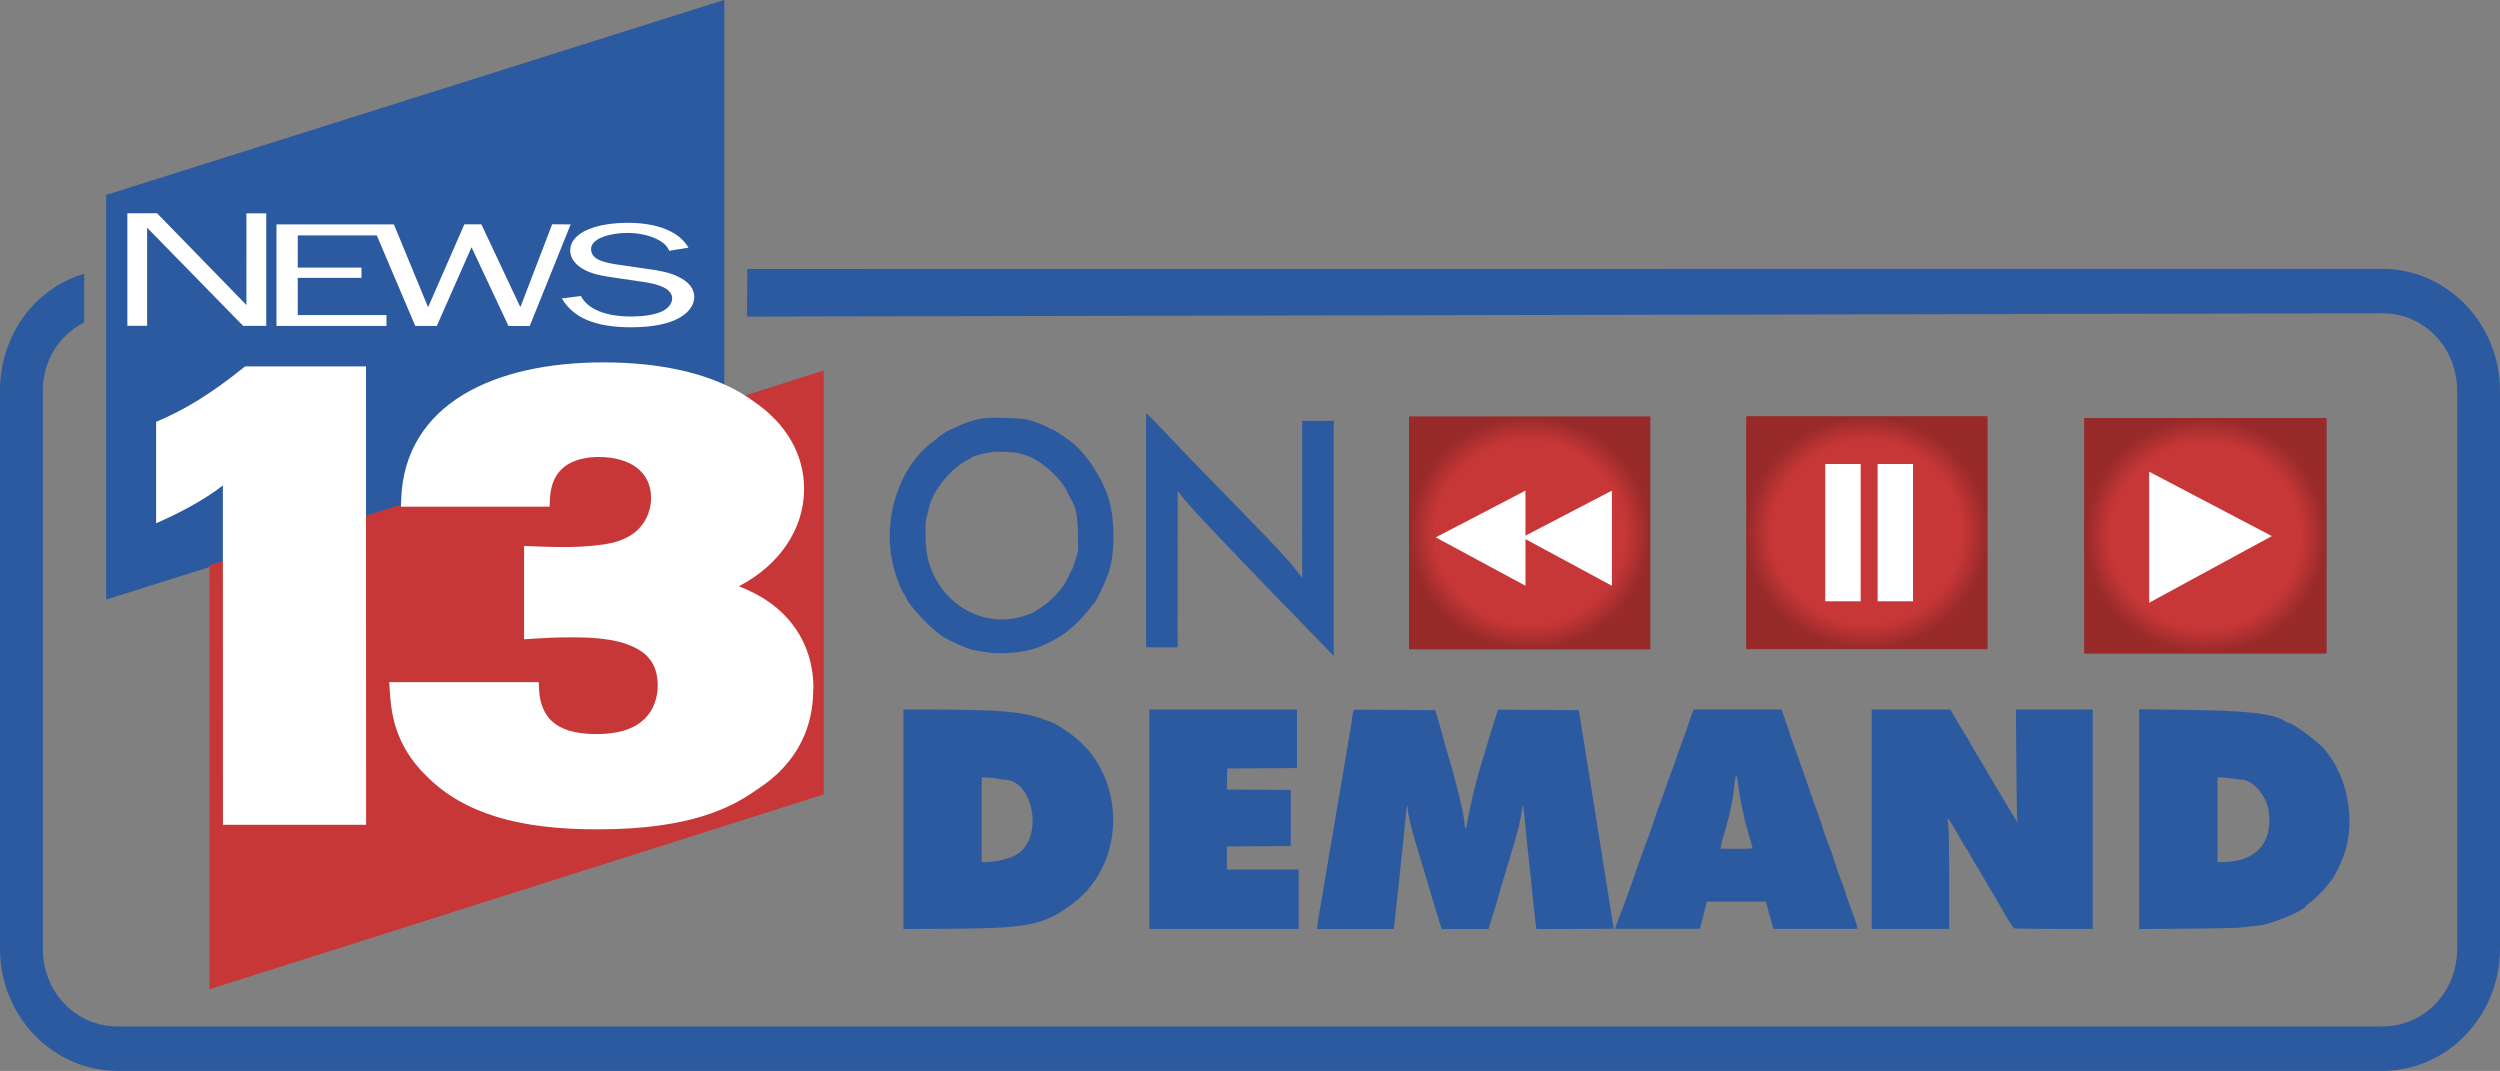
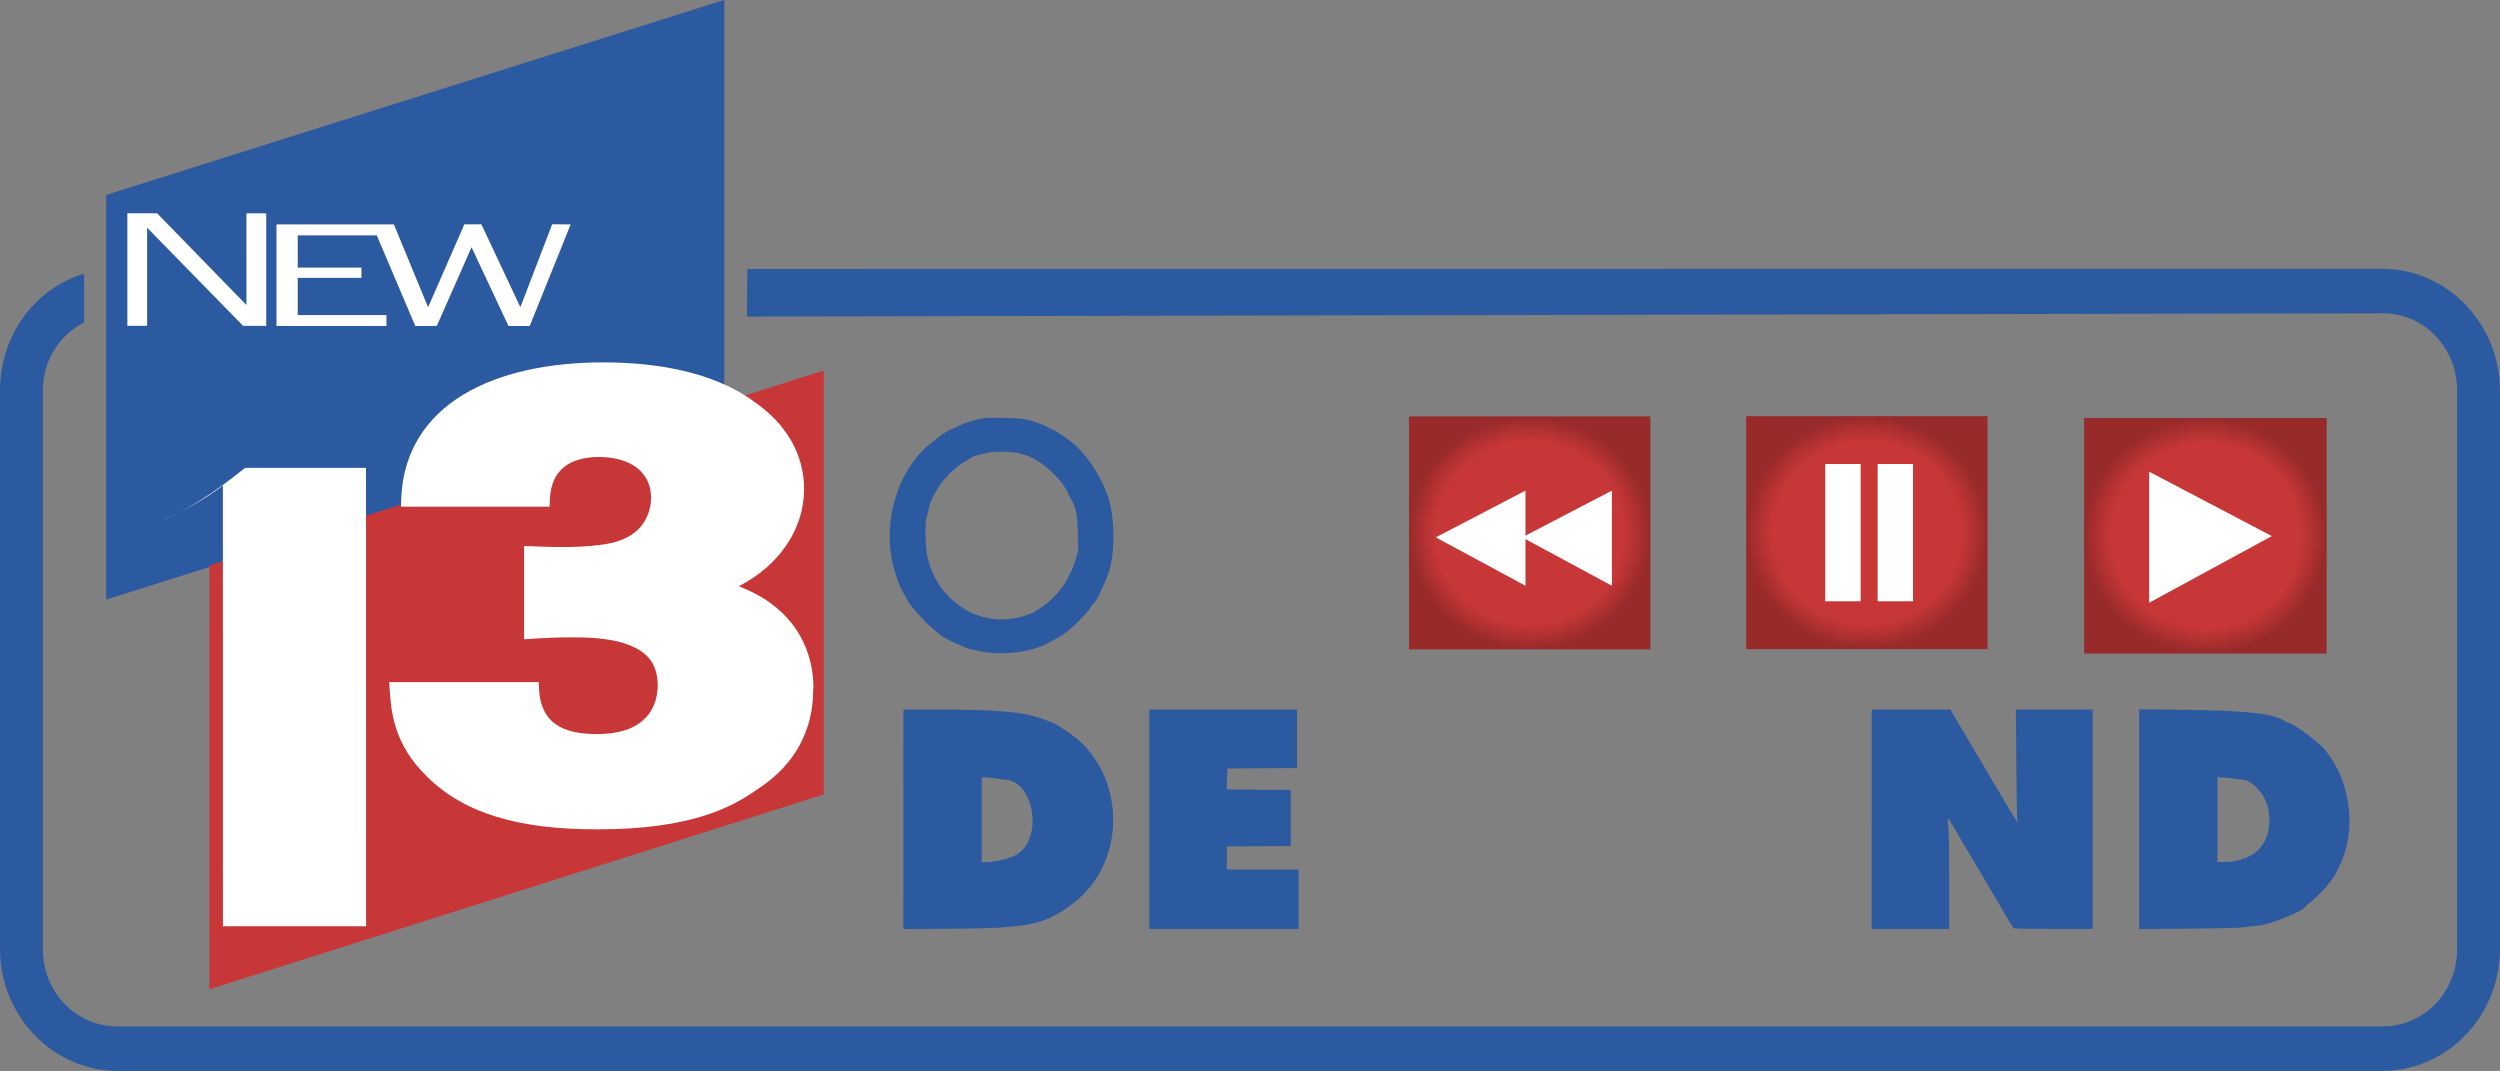
<svg xmlns="http://www.w3.org/2000/svg" xmlns:ns1="http://sodipodi.sourceforge.net/DTD/sodipodi-0.dtd" xmlns:ns2="http://www.inkscape.org/namespaces/inkscape" xmlns:xlink="http://www.w3.org/1999/xlink" version="1.1" width="1379.797" height="591.055" viewBox="0 0 365.067 156.381" id="svg159" ns1:docname="News 13 On Demand 2013.svg" ns2:version="1.0.2 (e86c870879, 2021-01-15, custom)">
  <rect x="0" y="0" width="365.067" height="156.381" fill="#808080" stroke="none" />
  <ns1:namedview ns2:document-rotation="0" pagecolor="#ffffff" bordercolor="#666666" borderopacity="1" objecttolerance="10" gridtolerance="10" guidetolerance="10" ns2:pageopacity="0" ns2:pageshadow="2" ns2:window-width="1440" ns2:window-height="837" id="namedview161" showgrid="false" showguides="true" fit-margin-top="0" fit-margin-left="0" fit-margin-right="0" fit-margin-bottom="0" scale-x="0.337" ns2:zoom="0.64980192" ns2:cx="772.45006" ns2:cy="270.19645" ns2:window-x="-8" ns2:window-y="-8" ns2:window-maximized="1" ns2:current-layer="svg159" />
  <defs id="defs17">
    <linearGradient x1="272.332" y1="156.803" x2="306.813" y2="156.803" gradientUnits="userSpaceOnUse" id="color-1">
      <stop offset="0" stop-color="#ea2427" id="stop2" />
      <stop offset="1" stop-color="#f6c217" id="stop4" />
    </linearGradient>
    <linearGradient x1="321.381" y1="156.742" x2="355.862" y2="156.742" gradientUnits="userSpaceOnUse" id="color-2">
      <stop offset="0" stop-color="#ea2427" id="stop7" />
      <stop offset="1" stop-color="#f6c217" id="stop9" />
    </linearGradient>
    <linearGradient x1="370.538" y1="156.961" x2="405.018" y2="156.961" gradientUnits="userSpaceOnUse" id="color-3">
      <stop offset="0" stop-color="#ea2427" id="stop12" />
      <stop offset="1" stop-color="#f6c217" id="stop14" />
    </linearGradient>
    <ns2:path-effect live_update="true" perimetral="false" vertical_mirror="false" horizontal_mirror="false" lpeversion="1" is_visible="true" id="path-effect1138" gridpoint32x33x34x35="963.776,963.75" gridpoint29x31="1308.788,963.75" gridpoint28x30="618.764,963.75" gridpoint25x27="1653.8,963.75" gridpoint24x26="273.752,963.75" gridpoint22x23="963.776,1407.743" gridpoint20x21="963.776,519.756" gridpoint19="1308.788,1407.743" gridpoint18="618.764,1407.743" gridpoint17="1308.788,519.756" gridpoint16="618.764,519.756" gridpoint15="1653.8,1407.743" gridpoint14="273.752,1407.743" gridpoint13="1653.8,519.756" gridpoint12="273.752,519.756" gridpoint10x11="963.776,1851.737" gridpoint8x9="963.776,75.763" gridpoint7="1308.788,1851.737" gridpoint6="618.764,1851.737" gridpoint5="1308.788,75.763" gridpoint4="618.764,75.763" gridpoint3="1587.558,1894.9" gridpoint2="312.718,1647.69" gridpoint1="1653.8,75.763" gridpoint0="273.752,118.927" effect="lattice2" />
    <radialGradient cx="291.789" cy="159.125" r="20.563" gradientUnits="userSpaceOnUse" id="color-1-0">
      <stop offset="0" stop-color="#d31f36" id="stop2-0" />
      <stop offset="1" stop-color="#851423" id="stop4-0" />
    </radialGradient>
    <radialGradient cx="339.093" cy="159.125" r="20.563" gradientUnits="userSpaceOnUse" id="color-2-0">
      <stop offset="0" stop-color="#d31f36" id="stop7-4" />
      <stop offset="1" stop-color="#851423" id="stop9-6" />
    </radialGradient>
    <radialGradient cx="385.914" cy="159.366" r="20.563" gradientUnits="userSpaceOnUse" id="color-3-8">
      <stop offset="0" stop-color="#d31f36" id="stop12-7" />
      <stop offset="1" stop-color="#851423" id="stop14-6" />
    </radialGradient>
    <radialGradient ns2:collect="always" xlink:href="#color-3-8" id="radialGradient1830" cx="347.517" cy="91.47" fx="347.517" fy="91.47" r="20.563" gradientTransform="matrix(1,0,0,0.986,0,1.288)" gradientUnits="userSpaceOnUse" />
    <linearGradient id="color-1-6" gradientUnits="userSpaceOnUse" y2="156.803" x2="306.813" y1="156.803" x1="272.332">
      <stop id="stop2-5" stop-color="#ea2427" offset="0" />
      <stop id="stop4-6" stop-color="#f6c217" offset="1" />
    </linearGradient>
    <linearGradient id="color-2-2" gradientUnits="userSpaceOnUse" y2="156.742" x2="355.862" y1="156.742" x1="321.381">
      <stop id="stop7-1" stop-color="#ea2427" offset="0" />
      <stop id="stop9-3" stop-color="#f6c217" offset="1" />
    </linearGradient>
    <linearGradient id="color-3-3" gradientUnits="userSpaceOnUse" y2="156.961" x2="405.018" y1="156.961" x1="370.538">
      <stop id="stop12-2" stop-color="#ea2427" offset="0" />
      <stop id="stop14-5" stop-color="#f6c217" offset="1" />
    </linearGradient>
    <radialGradient cx="385.914" cy="159.366" r="20.563" gradientUnits="userSpaceOnUse" id="radialGradient1036">
      <stop offset="0" stop-color="#d31f36" id="stop1032" style="stop-color:#c83737;stop-opacity:1" />
      <stop offset="0.782" stop-color="#d31f36" id="stop1038" style="stop-color:#c83737;stop-opacity:1" />
      <stop offset="1" stop-color="#851423" id="stop1034" style="stop-color:#982a2a;stop-opacity:1" />
    </radialGradient>
    <radialGradient cx="291.789" cy="159.125" r="20.563" gradientUnits="userSpaceOnUse" id="color-1-01">
      <stop offset="0" stop-color="#d31f36" id="stop2-3" />
      <stop offset="1" stop-color="#851423" id="stop4-1" />
    </radialGradient>
    <radialGradient cx="339.093" cy="159.125" r="20.563" gradientUnits="userSpaceOnUse" id="color-2-00">
      <stop offset="0" stop-color="#d31f36" id="stop7-2" />
      <stop offset="1" stop-color="#851423" id="stop9-64" />
    </radialGradient>
    <radialGradient cx="385.914" cy="159.366" r="20.563" gradientUnits="userSpaceOnUse" id="color-3-1">
      <stop offset="0" stop-color="#d31f36" id="stop12-4" />
      <stop offset="1" stop-color="#851423" id="stop14-1" />
    </radialGradient>
    <radialGradient ns2:collect="always" xlink:href="#radialGradient1036" id="radialGradient1042" cx="253.391" cy="91.228" fx="253.391" fy="91.228" r="20.563" gradientTransform="matrix(1,0,0,0.986,-5.854,-5.187)" gradientUnits="userSpaceOnUse" />
    <radialGradient ns2:collect="always" xlink:href="#radialGradient1036-2" id="radialGradient1042-3" cx="253.391" cy="91.228" fx="253.391" fy="91.228" r="20.563" gradientTransform="matrix(1,0,0,0.986,41.45,-5.187)" gradientUnits="userSpaceOnUse" />
    <radialGradient cx="385.914" cy="159.366" r="20.563" gradientUnits="userSpaceOnUse" id="radialGradient1036-2">
      <stop offset="0" stop-color="#d31f36" id="stop1032-0" style="stop-color:#c83737;stop-opacity:1" />
      <stop offset="0.782" stop-color="#d31f36" id="stop1038-5" style="stop-color:#c83737;stop-opacity:1" />
      <stop offset="1" stop-color="#851423" id="stop1034-9" style="stop-color:#982a2a;stop-opacity:1" />
    </radialGradient>
    <radialGradient ns2:collect="always" xlink:href="#radialGradient1036-5" id="radialGradient1042-6" cx="253.391" cy="91.228" fx="253.391" fy="91.228" r="20.563" gradientTransform="matrix(1,0,0,0.986,88.271,-4.945)" gradientUnits="userSpaceOnUse" />
    <radialGradient cx="385.914" cy="159.366" r="20.563" gradientUnits="userSpaceOnUse" id="radialGradient1036-5">
      <stop offset="0" stop-color="#d31f36" id="stop1032-09" style="stop-color:#c83737;stop-opacity:1" />
      <stop offset="0.782" stop-color="#d31f36" id="stop1038-7" style="stop-color:#c83737;stop-opacity:1" />
      <stop offset="1" stop-color="#851423" id="stop1034-1" style="stop-color:#982a2a;stop-opacity:1" />
    </radialGradient>
  </defs>
  <g transform="matrix(0.998,0,0,0.998,-462.145,-87.41)" id="g29" stroke-width="0.265" fill="#0047b8" data-paper-data="{&quot;origPos&quot;:null}" style="font-family:none;mix-blend-mode:normal;fill-rule:nonzero;stroke:none;stroke-linecap:butt;stroke-linejoin:miter;stroke-miterlimit:10;stroke-dasharray:none;stroke-dashoffset:0" />
  <g style="font-family:none;mix-blend-mode:normal;fill-rule:nonzero;stroke:none;stroke-linecap:butt;stroke-linejoin:miter;stroke-miterlimit:10;stroke-dasharray:none;stroke-dashoffset:0" data-paper-data="{&quot;origPos&quot;:null}" fill="#0047b8" stroke-width="0.265" id="g29-3" transform="matrix(0.783,0,0,0.783,-88.117,108.196)" />
  <g id="g1268">
    <g style="mix-blend-mode:normal;fill:#0d4290;fill-rule:nonzero;stroke:none;stroke-width:1;stroke-linecap:butt;stroke-linejoin:miter;stroke-miterlimit:10;stroke-dasharray:none;stroke-dashoffset:0" id="g1101" transform="matrix(0.955,0,0,0.93,-317.151,-78.355)">
      <path style="font-family:none;mix-blend-mode:normal;fill:#2c5aa0;fill-opacity:1;fill-rule:nonzero;stroke:none;stroke-width:0;stroke-linecap:butt;stroke-linejoin:miter;stroke-miterlimit:10;stroke-dasharray:none;stroke-dashoffset:0" ns2:connector-curvature="0" id="path29-0" data-paper-data="{&quot;origPos&quot;:null}" d="m 442.849,84.236 v 63.541 l -94.515,30.621 v -63.541 z" />
      <path style="font-family:none;mix-blend-mode:normal;fill:#c83737;fill-opacity:1;fill-rule:nonzero;stroke:none;stroke-width:0;stroke-linecap:butt;stroke-linejoin:miter;stroke-miterlimit:10;stroke-dasharray:none;stroke-dashoffset:0" ns2:connector-curvature="0" id="svg_6-4" data-paper-data="{&quot;origPos&quot;:null}" d="m 458.053,142.429 v 66.563 l -93.94,30.596 v -66.563 z" />
-       <path style="font-family:none;mix-blend-mode:normal;fill:#ffffff;fill-opacity:1;fill-rule:nonzero;stroke:none;stroke-width:1.003;stroke-linecap:butt;stroke-linejoin:miter;stroke-miterlimit:10;stroke-dasharray:none;stroke-dashoffset:0" d="m 366.173,160.483 c -2.938,2.336 -6.723,4.372 -10.209,5.932 v -15.928 c 4.46,-1.921 8.395,-4.395 13.604,-8.698 h 18.491 l 0.015,71.972 h -21.887 z" id="path74" />
+       <path style="font-family:none;mix-blend-mode:normal;fill:#ffffff;fill-opacity:1;fill-rule:nonzero;stroke:none;stroke-width:1.003;stroke-linecap:butt;stroke-linejoin:miter;stroke-miterlimit:10;stroke-dasharray:none;stroke-dashoffset:0" d="m 366.173,160.483 c -2.938,2.336 -6.723,4.372 -10.209,5.932 c 4.46,-1.921 8.395,-4.395 13.604,-8.698 h 18.491 l 0.015,71.972 h -21.887 z" id="path74" />
      <path style="font-family:none;mix-blend-mode:normal;fill:#ffffff;fill-opacity:1;fill-rule:nonzero;stroke:none;stroke-width:1.003;stroke-linecap:butt;stroke-linejoin:miter;stroke-miterlimit:10;stroke-dasharray:none;stroke-dashoffset:0" d="m 456.434,192.462 c 0,0 0.015,0.023 0,0.077 v 0.269 c -0.037,5.04 -1.956,11.064 -8.605,15.429 l -0.09,0.054 -0.172,0.131 c -3.553,2.543 -9.834,6.047 -23.896,6.047 h -0.225 c -11.91,0.031 -20.335,-2.451 -26.032,-8.252 -5.202,-5.148 -5.517,-10.496 -5.727,-13.6 l -0.075,-1.26 h 22.861 l 0.052,1.153 c 0.082,2.036 0.72,3.811 1.994,5.01 1.282,1.176 3.223,1.982 6.723,1.998 3.913,-0.015 6.056,-1.022 7.458,-2.436 1.394,-1.398 1.971,-3.381 1.971,-5.302 -0.075,-3.934 -2.196,-5.471 -4.97,-6.47 -2.803,-0.96 -6.311,-0.984 -8.32,-0.984 -2.181,0 -4.175,0.1 -5.449,0.192 l -1.701,0.115 v -14.652 l 1.634,0.061 c 1.229,0.046 2.683,0.108 4.287,0.108 1.851,0 3.913,-0.077 6.049,-0.384 3.86,-0.546 5.524,-2.105 6.499,-3.734 0.944,-1.637 0.959,-3.304 0.944,-3.65 0,-2.075 -0.825,-3.611 -2.174,-4.687 -1.349,-1.053 -3.291,-1.675 -5.809,-1.69 -1.499,0 -3.328,0.277 -4.722,1.153 -1.379,0.868 -2.608,2.405 -2.758,5.478 l -0.045,1.168 h -22.726 l 0.037,-1.245 c 0.255,-7.322 3.793,-12.793 9.444,-16.312 5.644,-3.519 13.222,-5.094 21.497,-5.094 9.422,0 16.865,1.99 21.962,5.417 0.36,0.238 0.69,0.476 1.019,0.73 5.007,3.496 7.675,8.375 7.675,13.677 v 0.031 0.154 c -0.037,6.224 -3.823,11.879 -9.969,15.137 0.802,0.323 1.619,0.699 2.421,1.129 4.835,2.543 9.01,7.43 8.98,15.037 z" id="path26-9" />
-       <path style="font-family:none;mix-blend-mode:normal;fill:#ffffff;fill-opacity:1;fill-rule:nonzero;stroke:none;stroke-width:1.003;stroke-linecap:butt;stroke-linejoin:miter;stroke-miterlimit:10;stroke-dasharray:none;stroke-dashoffset:0" d="m 435.821,127.713 c 1.627,0.807 2.429,1.898 2.429,3.15 0,1.437 -1.019,2.743 -2.908,3.627 -1.896,0.876 -4.437,1.153 -6.791,1.153 -5.299,0 -8.8,-1.437 -10.546,-4.533 l 2.923,-0.384 c 1.064,2.205 4.055,3.227 7.698,3.227 1.552,0 3.448,-0.207 4.662,-0.791 0.989,-0.461 1.589,-1.268 1.589,-2.036 0,-1.614 -2.166,-2.267 -4.437,-2.612 l -4.325,-0.653 c -1.746,-0.254 -3.336,-0.507 -4.707,-1.275 -1.372,-0.745 -2.121,-1.836 -2.121,-2.95 0,-3.066 4.317,-4.395 8.83,-4.395 4.355,0 7.848,1.322 9.249,3.903 l -2.953,0.492 c -0.57,-1.736 -3.598,-2.812 -6.371,-2.812 -2.459,0 -5.569,0.791 -5.569,2.536 0,1.79 2.279,2.19 4.7,2.536 l 3.913,0.584 c 1.709,0.231 3.41,0.538 4.737,1.229 z" id="path80" />
      <path style="font-family:none;mix-blend-mode:normal;fill:#ffffff;fill-opacity:1;fill-rule:nonzero;stroke:none;stroke-width:1.003;stroke-linecap:butt;stroke-linejoin:miter;stroke-miterlimit:10;stroke-dasharray:none;stroke-dashoffset:0" d="m 419.353,119.491 -6.259,15.951 h -3.246 l -5.652,-12.37 -5.307,12.355 h -3.298 l -5.884,-14.215 h -12.083 v 5.056 h 9.744 v 1.614 h -9.744 v 5.839 h 13.567 v 1.713 h -16.82 v -15.951 h 17.952 l 5.194,12.924 h 0.075 l 5.509,-12.931 h 2.601 l 5.921,12.924 h 0.075 l 4.827,-12.931 z" id="path78" />
      <path style="font-family:none;mix-blend-mode:normal;fill:#ffffff;fill-opacity:1;fill-rule:nonzero;stroke:none;stroke-width:1.003;stroke-linecap:butt;stroke-linejoin:miter;stroke-miterlimit:10;stroke-dasharray:none;stroke-dashoffset:0" d="m 369.778,117.747 h 3.028 v 17.672 h -3.538 l -14.676,-15.413 v 15.405 h -3.021 v -17.672 h 4.542 l 13.664,14.407 z" id="path28" />
    </g>
    <path ns1:nodetypes="ccccssssssccsssscsc" d="m 347.887,39.258 -238.765,0.02 -0.045,6.954 238.81,-0.483 c 6.105,-0.013 10.922,4.999 10.922,11.332 v 81.477 c 0,6.333 -4.817,11.331 -10.922,11.331 H 17.178 c -6.105,0 -10.921,-4.997 -10.921,-11.331 V 57.081 c 0,-4.487 2.424,-8.126 6.004,-9.993 0.073,0.105 0.015,-7.108 0.015,-7.108 C 5.077,42.104 0,48.947 0,57.081 V 138.558 c 0,9.817 7.715,17.823 17.178,17.823 h 330.709 c 9.463,0 17.18,-8.006 17.18,-17.823 V 57.081 c 0,-9.817 -7.717,-17.823 -17.18,-17.823 z" style="color:#000000;font-style:normal;font-variant:normal;font-weight:normal;font-stretch:normal;font-size:medium;line-height:normal;font-family:sans-serif;font-variant-ligatures:normal;font-variant-position:normal;font-variant-caps:normal;font-variant-numeric:normal;font-variant-alternates:normal;font-variant-east-asian:normal;font-feature-settings:normal;font-variation-settings:normal;text-indent:0;text-align:start;text-decoration:none;text-decoration-line:none;text-decoration-style:solid;text-decoration-color:#000000;letter-spacing:normal;word-spacing:normal;text-transform:none;writing-mode:lr-tb;direction:ltr;text-orientation:mixed;dominant-baseline:auto;baseline-shift:baseline;text-anchor:start;white-space:normal;shape-padding:0;shape-margin:0;inline-size:0;clip-rule:nonzero;display:inline;overflow:visible;visibility:visible;isolation:auto;mix-blend-mode:normal;color-interpolation:sRGB;color-interpolation-filters:linearRGB;solid-color:#000000;solid-opacity:1;vector-effect:none;fill:#2c5aa0;fill-opacity:1;fill-rule:evenodd;stroke:none;stroke-width:0.994;stroke-linecap:butt;stroke-linejoin:miter;stroke-miterlimit:4;stroke-dasharray:none;stroke-dashoffset:0;stroke-opacity:1;color-rendering:auto;image-rendering:auto;shape-rendering:auto;text-rendering:auto;enable-background:accumulate;stop-color:#000000" id="path1386-0" />
    <g id="g1211">
      <path d="m 143.56,61.088 c 1.337,-0.174 5.513,-0.054 6.446,0.184 1.054,0.27 2.656,0.88 3.115,1.186 0.201,0.133 0.436,0.244 0.523,0.247 0.168,0.006 1.492,0.852 2.561,1.638 2.227,1.635 4.641,5.2 5.65,8.347 0.974,3.034 0.983,8.22 0.02,10.965 -0.626,1.784 -1.985,4.553 -2.235,4.555 -0.046,7.4e-4 -0.212,0.21 -0.371,0.464 -0.364,0.587 -2.115,2.487 -2.647,2.872 -0.222,0.16 -0.454,0.356 -0.518,0.434 -0.433,0.535 -3.09,2.04 -4.546,2.575 -2.095,0.769 -5.636,1.063 -7.827,0.651 -0.601,-0.114 -1.355,-0.251 -1.675,-0.306 -0.863,-0.148 -4.239,-1.698 -4.687,-2.152 -0.077,-0.079 -0.555,-0.473 -1.062,-0.875 -1.389,-1.106 -3.971,-4.083 -3.971,-4.581 0,-0.05 -0.128,-0.271 -0.285,-0.493 -0.529,-0.746 -1.209,-2.52 -1.629,-4.245 -1.64,-6.743 0.855,-14.425 5.885,-18.12 0.317,-0.233 0.628,-0.488 0.691,-0.568 0.145,-0.184 1.728,-1.167 1.878,-1.167 0.062,0 0.493,-0.193 0.958,-0.429 1.053,-0.533 2.664,-1.045 3.723,-1.184 m 5.179,5.078 c -0.465,-0.145 -3.161,-0.267 -3.798,-0.172 -1.195,0.178 -2.92,0.63 -3.049,0.799 -0.032,0.041 -0.492,0.321 -1.022,0.623 -2.382,1.353 -4.796,4.537 -5.261,6.94 -0.089,0.459 -0.222,0.992 -0.296,1.184 -0.289,0.751 -0.173,4.653 0.179,6.045 1.653,6.543 7.959,10.295 14.053,8.363 0.696,-0.221 1.344,-0.47 1.438,-0.554 0.095,-0.084 0.483,-0.336 0.863,-0.559 1.569,-0.926 3.498,-3.034 4.12,-4.501 0.167,-0.395 0.404,-0.869 0.526,-1.054 0.122,-0.184 0.387,-0.908 0.589,-1.608 l 0.367,-1.273 -0.048,-2.503 c -0.052,-2.691 -0.252,-3.716 -0.963,-4.937 -0.145,-0.249 -0.391,-0.736 -0.546,-1.082 -0.915,-2.042 -3.987,-4.77 -6.059,-5.382 -0.348,-0.103 -0.84,-0.251 -1.094,-0.33" data-paper-data="{&quot;origPos&quot;:null}" id="path41" fill="#216dbc" fill-rule="nonzero" stroke-width="1" style="font-family:none;mix-blend-mode:normal;fill:#2c5aa0;fill-opacity:1;stroke:none;stroke-linecap:butt;stroke-linejoin:miter;stroke-miterlimit:10;stroke-dasharray:none;stroke-dashoffset:0" />
-       <path d="m 167.362,77.414 v -17.112 l 0.374,0.357 c 0.206,0.197 0.762,0.764 1.237,1.259 1.647,1.72 3.774,3.946 4.963,5.194 0.657,0.689 3.655,3.771 6.662,6.85 5.805,5.944 7.337,7.586 8.701,9.33 l 0.851,1.089 V 61.462 h 4.604 v 34.316 l -5.088,-5.239 c -2.798,-2.882 -5.556,-5.728 -6.129,-6.325 -0.572,-0.597 -1.792,-1.869 -2.71,-2.826 -5.633,-5.876 -7.577,-7.995 -8.624,-9.4 l -0.231,-0.31 -0.004,11.424 -0.003,11.424 h -4.604 V 77.414" data-paper-data="{&quot;origPos&quot;:null}" id="path43" fill="#216dbc" fill-rule="nonzero" stroke-width="1" style="font-family:none;mix-blend-mode:normal;fill:#2c5aa0;fill-opacity:1;stroke:none;stroke-linecap:butt;stroke-linejoin:miter;stroke-miterlimit:10;stroke-dasharray:none;stroke-dashoffset:0" />
    </g>
    <g id="g1207">
      <path d="m 273.314,119.629 v -16.02 l 5.752,10e-4 5.751,0.001 0.723,1.27 c 0.397,0.698 0.976,1.663 1.284,2.143 0.309,0.481 0.763,1.25 1.01,1.711 0.247,0.46 0.69,1.215 0.985,1.679 0.296,0.464 1.018,1.683 1.605,2.71 0.588,1.027 1.114,1.922 1.17,1.987 0.056,0.067 0.33,0.514 0.607,0.994 0.614,1.063 1.373,2.332 1.987,3.324 l 0.458,0.741 -0.077,-0.542 c -0.042,-0.298 -0.103,-4.025 -0.134,-8.28 l -0.059,-7.739 h 11.217 v 32.039 h -5.781 c -3.478,0 -5.781,-0.045 -5.781,-0.112 0,-0.061 -0.074,-0.186 -0.165,-0.277 -0.091,-0.091 -0.424,-0.623 -0.741,-1.183 -0.317,-0.56 -0.858,-1.479 -1.201,-2.042 -0.343,-0.564 -1.074,-1.81 -1.624,-2.771 -0.551,-0.96 -1.122,-1.936 -1.272,-2.168 -0.529,-0.823 -0.869,-1.395 -1.319,-2.228 -0.251,-0.464 -0.583,-1.014 -0.738,-1.223 -0.155,-0.209 -0.417,-0.634 -0.582,-0.945 -0.751,-1.411 -1.93,-3.326 -1.971,-3.202 -0.025,0.076 0.013,0.578 0.086,1.117 0.082,0.614 0.132,3.597 0.132,8.006 v 7.027 h -11.322 v -16.02" data-paper-data="{&quot;origPos&quot;:null}" id="path45" fill="#216dbc" fill-rule="nonzero" stroke-width="1" style="font-family:none;mix-blend-mode:normal;fill:#2c5aa0;fill-opacity:1;stroke:none;stroke-linecap:butt;stroke-linejoin:miter;stroke-miterlimit:10;stroke-dasharray:none;stroke-dashoffset:0" />
      <path d="m 312.375,119.621 v -16.049 l 6.293,0.075 c 9.615,0.115 13.394,0.547 15.083,1.724 0.131,0.091 0.306,0.165 0.391,0.165 0.522,0 3.803,2.336 4.933,3.511 3.718,3.871 5.08,10.852 3.127,16.026 -0.49,1.299 -1.351,3.031 -1.679,3.377 -0.173,0.182 -0.474,0.562 -0.671,0.843 -0.438,0.627 -2.08,2.228 -2.695,2.628 -0.248,0.161 -0.452,0.33 -0.452,0.375 -0.007,0.622 -5.48,2.856 -7.042,2.875 -0.268,0.004 -1.029,0.09 -1.692,0.192 -0.947,0.147 -2.741,0.199 -8.401,0.246 l -7.196,0.059 v -16.049 m 14.008,-5.885 c -0.318,-0.061 -1.025,-0.141 -1.572,-0.177 l -0.994,-0.065 v 12.399 h 0.647 c 4.903,0 7.468,-2.782 6.834,-7.407 -0.318,-2.319 -2.341,-4.637 -4.047,-4.637 -0.159,0 -0.55,-0.051 -0.868,-0.112" data-paper-data="{&quot;origPos&quot;:null}" id="path47" fill="#216dbc" fill-rule="nonzero" stroke-width="1" style="font-family:none;mix-blend-mode:normal;fill:#2c5aa0;fill-opacity:1;stroke:none;stroke-linecap:butt;stroke-linejoin:miter;stroke-miterlimit:10;stroke-dasharray:none;stroke-dashoffset:0" />
      <path d="m 131.921,103.609 4.065,10e-4 c 9.917,0.004 13.466,0.31 16.349,1.41 0.597,0.228 1.194,0.447 1.327,0.486 0.234,0.07 1.385,0.734 1.505,0.869 0.033,0.037 0.304,0.224 0.602,0.416 8.644,5.553 9.124,18.961 0.901,25.152 -4.168,3.138 -6.466,3.611 -17.854,3.679 l -6.896,0.041 z m 13.972,10.128 c -0.232,-0.059 -0.896,-0.137 -1.476,-0.173 l -1.054,-0.067 v 12.395 h 0.658 c 1.411,0 3.59,-0.558 4.541,-1.163 3.863,-2.456 2.365,-10.873 -1.938,-10.883 -0.171,0 -0.501,-0.049 -0.732,-0.109" data-paper-data="{&quot;origPos&quot;:null}" id="path49" fill="#216dbc" fill-rule="nonzero" stroke-width="1" style="font-family:none;mix-blend-mode:normal;fill:#2c5aa0;fill-opacity:1;stroke:none;stroke-linecap:butt;stroke-linejoin:miter;stroke-miterlimit:10;stroke-dasharray:none;stroke-dashoffset:0" />
      <path d="m 167.832,119.629 v -16.02 h 21.56 v 8.549 l -5.089,0.032 -5.089,0.031 -0.033,1.534 -0.034,1.534 4.671,0.032 4.671,0.031 v 8.191 l -4.668,0.031 -4.667,0.032 v 3.37 h 10.479 v 8.672 h -21.801 v -16.02" data-paper-data="{&quot;origPos&quot;:null}" id="path51" fill="#216dbc" fill-rule="nonzero" stroke-width="1" style="font-family:none;mix-blend-mode:normal;fill:#2c5aa0;fill-opacity:1;stroke:none;stroke-linecap:butt;stroke-linejoin:miter;stroke-miterlimit:10;stroke-dasharray:none;stroke-dashoffset:0" />
-       <path d="m 197.528,104.333 0.145,-0.701 5.952,0.031 5.951,0.032 0.528,1.737 c 0.291,0.955 0.528,1.81 0.528,1.898 0,0.089 0.322,1.231 0.717,2.539 1.312,4.352 2.535,9.458 2.535,10.584 0,0.644 0.203,0.693 0.302,0.074 0.431,-2.684 1.468,-7.007 2.278,-9.485 0.368,-1.126 0.67,-2.122 0.671,-2.213 7.2e-4,-0.091 0.367,-1.297 0.814,-2.681 l 0.813,-2.515 11.791,0.062 2.24,13.972 2.849,17.958 -11.261,0.049 -0.065,-0.332 c -0.082,-0.417 -0.614,-5.273 -0.788,-7.196 -0.072,-0.795 -0.213,-2.123 -0.314,-2.951 -0.1,-0.828 -0.311,-2.878 -0.468,-4.554 -0.156,-1.677 -0.309,-3.072 -0.338,-3.102 -0.03,-0.03 -0.121,0.421 -0.203,1.001 -0.17,1.206 -0.565,2.881 -1.031,4.366 -0.176,0.563 -0.406,1.349 -0.51,1.747 -0.105,0.397 -0.478,1.644 -0.83,2.77 -0.352,1.126 -0.806,2.662 -1.01,3.414 -0.203,0.752 -0.472,1.673 -0.597,2.047 -0.125,0.375 -0.371,1.156 -0.547,1.735 l -0.319,1.054 h -6.834 l -0.498,-1.596 c -0.547,-1.754 -0.945,-3.077 -1.312,-4.366 -0.132,-0.464 -0.519,-1.765 -0.86,-2.891 -1.374,-4.538 -1.61,-5.358 -1.939,-6.745 -0.189,-0.795 -0.344,-1.648 -0.345,-1.897 -0.004,-1.223 -0.21,-0.189 -0.397,1.987 -0.115,1.342 -0.423,4.336 -0.684,6.655 -0.262,2.318 -0.562,5.109 -0.667,6.203 -0.105,1.093 -0.22,2.136 -0.256,2.318 l -0.064,0.332 h -11.194 l 0.074,-0.753 c 0.041,-0.414 4.997,-29.336 4.997,-29.532 0,-0.195 0.065,-0.67 0.145,-1.056" data-paper-data="{&quot;origPos&quot;:null}" id="path53" fill="#216dbc" fill-rule="nonzero" stroke-width="1" style="font-family:none;mix-blend-mode:normal;fill:#2c5aa0;fill-opacity:1;stroke:none;stroke-linecap:butt;stroke-linejoin:miter;stroke-miterlimit:10;stroke-dasharray:none;stroke-dashoffset:0" />
-       <path d="m 236.707,133.275 0.301,-0.777 c 0.296,-0.766 1.675,-4.632 2.446,-6.859 0.218,-0.629 0.439,-1.252 0.492,-1.385 0.397,-0.999 1.382,-3.747 1.554,-4.336 0.116,-0.397 0.506,-1.509 0.866,-2.469 0.361,-0.96 0.769,-2.099 0.907,-2.529 0.137,-0.431 0.45,-1.298 0.694,-1.927 0.244,-0.629 0.624,-1.686 0.843,-2.349 0.22,-0.662 0.625,-1.8 0.902,-2.529 0.277,-0.728 0.606,-1.65 0.73,-2.047 0.124,-0.397 0.369,-1.116 0.543,-1.596 l 0.317,-0.874 h 12.828 l 0.56,1.554 c 0.308,0.855 0.56,1.604 0.56,1.667 0,0.062 0.371,1.138 0.826,2.391 0.454,1.252 1.002,2.792 1.218,3.422 1.049,3.053 2.058,5.924 2.347,6.677 0.176,0.46 0.396,1.11 0.489,1.445 0.181,0.655 0.731,2.202 1.204,3.394 0.161,0.405 0.374,1.028 0.472,1.385 0.202,0.728 0.797,2.413 1.147,3.243 0.127,0.301 0.337,0.924 0.466,1.385 0.129,0.46 0.46,1.434 0.736,2.162 0.737,1.945 0.924,2.485 1.008,2.921 l 0.077,0.392 h -12.261 l -0.124,-0.392 c -0.121,-0.379 -0.577,-2.024 -0.853,-3.071 l -0.135,-0.512 h -8.629 l -0.397,1.596 c -0.218,0.878 -0.445,1.772 -0.504,1.987 l -0.107,0.392 h -12.407 l 0.797,-2.198 m 17.093,-19.693 c -0.035,-0.215 -0.108,-0.392 -0.164,-0.392 -0.124,0 -0.199,0.413 -0.371,2.048 -0.193,1.834 -0.835,4.634 -1.617,7.046 -0.086,0.265 -0.192,0.712 -0.234,0.994 l -0.078,0.512 h 2.359 c 2.19,0 2.353,-0.015 2.292,-0.211 -0.317,-1.001 -1.275,-4.502 -1.275,-4.656 0,-0.107 -0.132,-0.749 -0.292,-1.428 -0.16,-0.678 -0.352,-1.747 -0.425,-2.377 -0.073,-0.629 -0.161,-1.32 -0.195,-1.536" data-paper-data="{&quot;origPos&quot;:null}" id="path55" fill="#216dbc" fill-rule="nonzero" stroke-width="1" style="font-family:none;mix-blend-mode:normal;fill:#2c5aa0;fill-opacity:1;stroke:none;stroke-linecap:butt;stroke-linejoin:miter;stroke-miterlimit:10;stroke-dasharray:none;stroke-dashoffset:0" />
    </g>
    <g id="g1234">
      <g id="g1145" transform="matrix(0.857,0,0,0.839,19.934,6.671)">
        <rect style="fill:url(#radialGradient1042-3);fill-opacity:1;fill-rule:evenodd;stroke-width:0" id="rect883-4-9" width="41.125" height="40.546" x="274.279" y="64.484" />
        <path id="path63" style="font-family:none;mix-blend-mode:normal;fill:#ffffff;fill-opacity:1;fill-rule:nonzero;stroke:none;stroke-width:0;stroke-linecap:butt;stroke-linejoin:miter;stroke-miterlimit:10;stroke-dasharray:none;stroke-dashoffset:0" d="m 296.676,96.7 v -23.893 h 6.034 v 23.893 z m -8.93,0 v -23.893 h 6.034 v 23.893 z" />
      </g>
      <g id="g1118" transform="matrix(0.857,0,0,0.839,11.235,6.707)">
        <rect style="fill:url(#radialGradient1042);fill-opacity:1;fill-rule:evenodd;stroke-width:0" id="rect883-4-0" width="41.125" height="40.546" x="226.975" y="64.484" />
        <path id="path53-7" style="font-family:none;mix-blend-mode:normal;fill:#ffffff;fill-opacity:1;fill-rule:nonzero;stroke:none;stroke-width:0;stroke-linecap:butt;stroke-linejoin:miter;stroke-miterlimit:10;stroke-dasharray:none;stroke-dashoffset:0" d="m 730.236,228.979 -45.229,24.08 45.229,24.918 v -24.004 l 43.568,24.004 v -48.998 l -43.568,23.195 z" transform="scale(0.338)" />
      </g>
      <g id="g1842" transform="matrix(0.859,0,0,0.847,23.528,0.757)">
        <rect y="71.197" x="326.954" height="40.546" width="41.125" id="rect883" style="fill:url(#radialGradient1830);fill-opacity:1;fill-rule:evenodd;stroke-width:0" />
        <path id="path69-8" fill="#ffffff" data-paper-data="{&quot;origPos&quot;:null}" d="M 337.959,103.02 V 80.43 l 20.852,11.102 z" style="font-family:none;mix-blend-mode:normal;fill:#ffffff;fill-opacity:1;fill-rule:nonzero;stroke:none;stroke-width:0;stroke-linecap:butt;stroke-linejoin:miter;stroke-miterlimit:10;stroke-dasharray:none;stroke-dashoffset:0" />
      </g>
      <g id="g1108" transform="matrix(0.859,0,0,0.847,28.558,6.237)">
        <rect style="fill:url(#radialGradient1042-6);fill-opacity:1;fill-rule:evenodd;stroke-width:0" id="rect883-4-4" width="41.125" height="40.546" x="321.1" y="64.725" />
        <path id="path69" fill="#ffffff" data-paper-data="{&quot;origPos&quot;:null}" d="M 332.105,96.548 V 73.958 l 20.852,11.102 z" style="font-family:none;mix-blend-mode:normal;fill:#ffffff;fill-opacity:1;fill-rule:nonzero;stroke:none;stroke-width:0;stroke-linecap:butt;stroke-linejoin:miter;stroke-miterlimit:10;stroke-dasharray:none;stroke-dashoffset:0" />
      </g>
    </g>
  </g>
</svg>